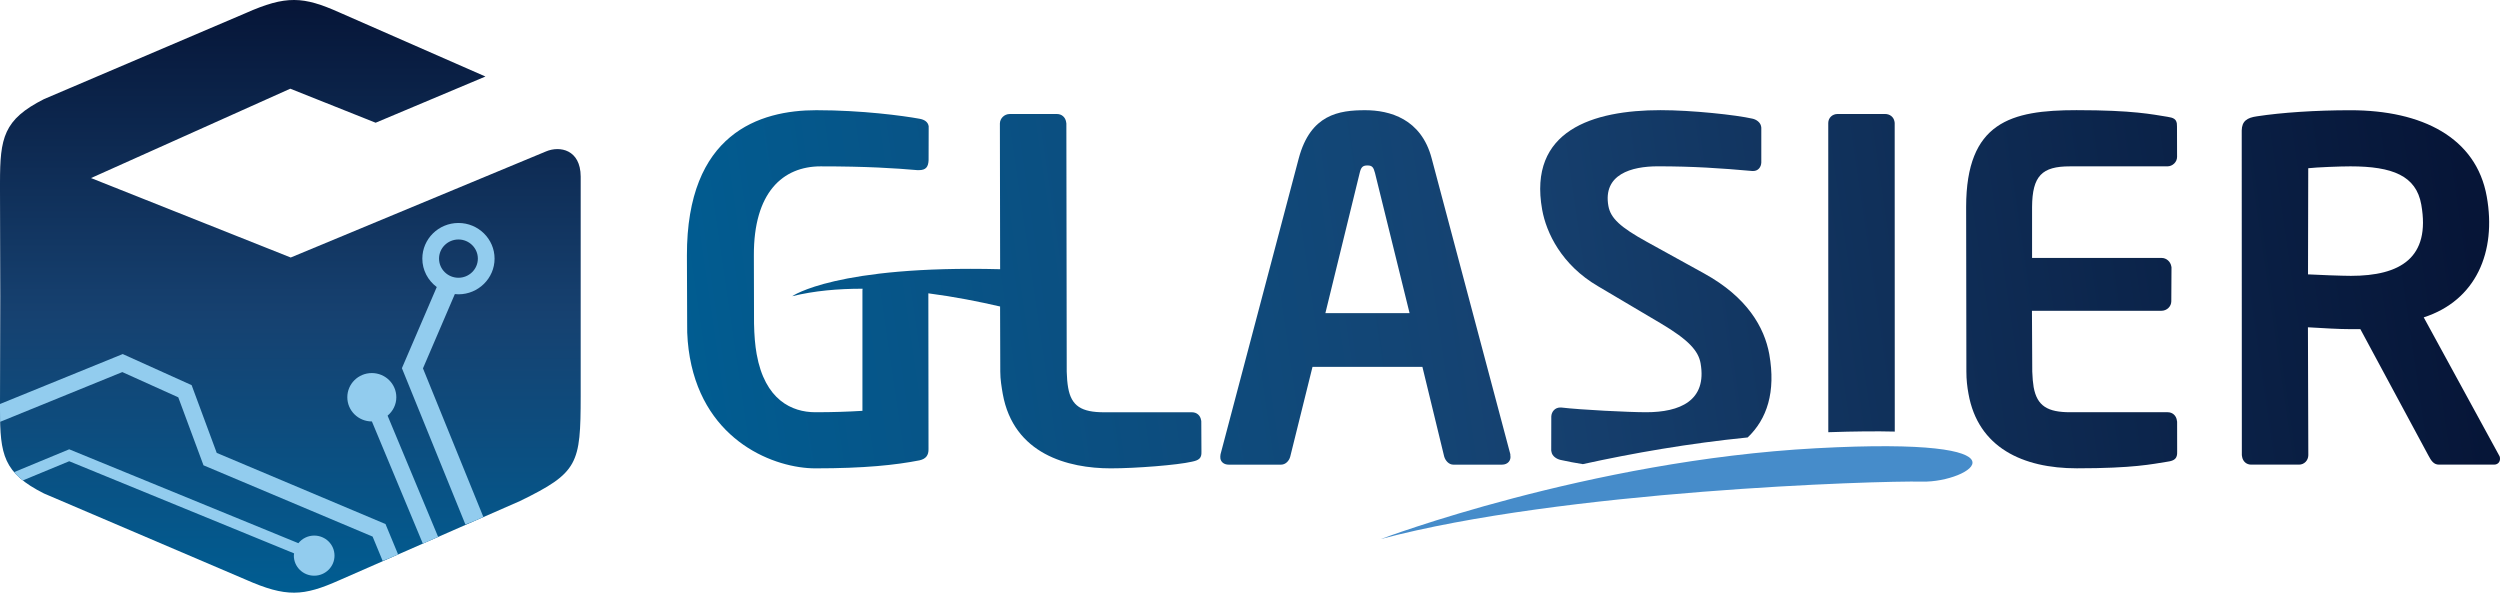
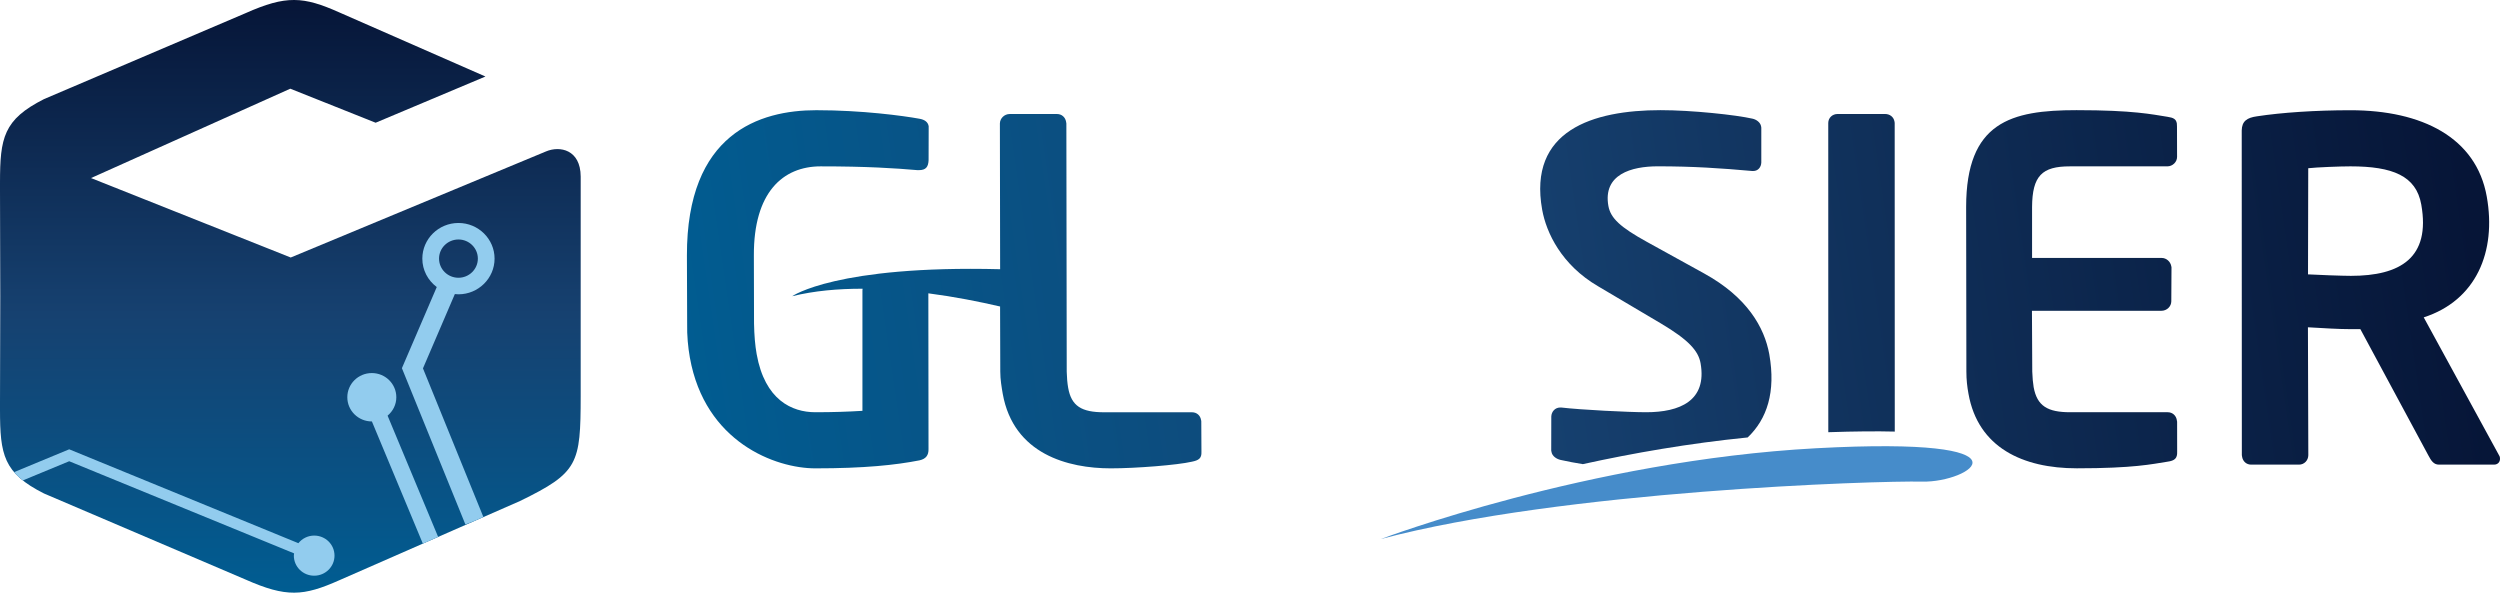
<svg xmlns="http://www.w3.org/2000/svg" width="232" height="55" viewBox="0 0 232 55" fill="none">
  <g clip-path="url(#clip0_610_7229)">
-     <path fill-rule="evenodd" clip-rule="evenodd" d="M140.16 42.155L132.858 14.695C131.89 11.016 128.952 10.227 126.689 10.227C124.254 10.227 121.613 10.618 120.524 14.695L113.266 42.155C113.251 42.289 113.229 42.416 113.251 42.547C113.31 42.901 113.618 43.119 114.018 43.119H118.892C119.295 43.119 119.636 42.767 119.735 42.369L121.8 34.047H132L134.021 42.369C134.138 42.764 134.464 43.119 134.864 43.119H139.394C139.925 43.119 140.252 42.724 140.16 42.246C140.164 42.199 140.164 42.199 140.16 42.155ZM122.996 29.057L126.179 16.05C126.304 15.524 126.451 15.354 126.898 15.354C127.342 15.354 127.459 15.524 127.599 16.05L130.808 29.057H122.996Z" fill="url(#paint0_linear_610_7229)" />
    <path fill-rule="evenodd" clip-rule="evenodd" d="M202.025 39.088C202.018 39.045 202.01 38.998 202.003 38.954C201.93 38.563 201.61 38.255 201.167 38.255H192.111C190.025 38.255 189.042 37.683 188.723 35.931C188.657 35.539 188.613 35.058 188.594 34.486L188.565 28.84H200.587C201.079 28.84 201.497 28.442 201.497 27.96L201.515 24.81L201.508 24.766C201.5 24.723 201.5 24.723 201.489 24.683C201.416 24.285 201.046 23.937 200.606 23.937H188.576V19.204C188.598 16.311 189.504 15.438 192.075 15.438H201.13C201.61 15.438 202.032 15.043 202.032 14.561L202.025 11.759C202.003 11.628 202.032 11.538 202.01 11.451C201.941 11.052 201.698 10.922 201.145 10.839C199.733 10.618 197.98 10.223 192.698 10.223C186.621 10.223 182.466 11.32 182.458 19.2L182.48 34.486C182.48 35.232 182.554 35.891 182.675 36.543C183.562 41.536 187.718 43.459 192.731 43.459C198.009 43.459 199.718 43.068 201.145 42.844C201.798 42.757 202.065 42.536 202.04 41.931L202.036 39.125L202.025 39.088Z" fill="url(#paint1_linear_610_7229)" />
    <path fill-rule="evenodd" clip-rule="evenodd" d="M231.908 42.246L224.922 29.452C229.785 27.88 231.688 23.364 230.771 18.24C229.796 12.765 224.775 10.23 218.118 10.23C214.883 10.23 211.726 10.444 209.437 10.795C208.527 10.925 208.047 11.233 208.032 12.113L208.043 42.246L208.051 42.285C208.054 42.329 208.065 42.369 208.073 42.416C208.146 42.811 208.461 43.118 208.909 43.118H213.347C213.838 43.118 214.205 42.724 214.212 42.246L214.176 30.372C215.698 30.458 217 30.545 218.155 30.545H219.042L225.343 42.246C225.615 42.767 225.853 43.118 226.337 43.118H231.443C231.842 43.118 232.048 42.811 231.993 42.463C231.974 42.369 231.967 42.329 231.908 42.246ZM218.162 25.599C217.407 25.599 214.905 25.508 214.183 25.461L214.205 15.611C214.982 15.521 217.187 15.437 218.118 15.437C222.024 15.437 224.221 16.31 224.694 18.983C225.574 23.936 222.732 25.599 218.162 25.599Z" fill="url(#paint2_linear_610_7229)" />
    <path fill-rule="evenodd" clip-rule="evenodd" d="M111.454 38.958C111.388 38.567 111.069 38.259 110.618 38.259H102.457C100.371 38.259 99.424 37.687 99.124 35.981C99.05 35.547 99.006 35.065 98.992 34.493L98.959 11.458C98.955 11.411 98.944 11.367 98.929 11.284C98.856 10.886 98.537 10.581 98.093 10.581H93.699C93.208 10.581 92.797 10.98 92.79 11.458L92.812 24.983C77.602 24.599 73.513 27.489 73.513 27.489C75.552 26.986 77.786 26.79 80.049 26.794C80.045 26.848 80.034 26.899 80.034 26.957V38.125C78.673 38.208 77.305 38.255 75.662 38.255C73.487 38.255 70.979 37.118 70.219 32.867C70.069 32.038 69.996 31.114 69.974 30.02L69.959 23.72C69.93 17.849 72.651 15.438 76.157 15.438C80.419 15.438 83.104 15.611 85.135 15.789H85.183C85.227 15.789 85.227 15.789 85.271 15.789C85.935 15.789 86.144 15.481 86.173 14.869L86.181 11.929C86.166 11.845 86.195 11.805 86.181 11.715C86.118 11.324 85.807 11.099 85.308 11.016C83.834 10.748 80.019 10.227 75.757 10.227C70.484 10.227 63.721 12.37 63.746 23.72L63.768 30.02C63.746 31.161 63.849 32.211 64.018 33.175C65.422 41.058 71.98 43.463 75.662 43.463C80.232 43.463 83.104 43.155 85.33 42.72C85.931 42.586 86.181 42.242 86.166 41.666L86.151 27.221C88.576 27.536 90.864 27.993 92.808 28.442L92.826 34.489C92.826 35.235 92.951 35.934 93.054 36.546C94.059 42.152 99.127 43.463 103.077 43.463C105.432 43.463 109.279 43.155 110.599 42.847C111.238 42.72 111.52 42.539 111.494 41.934L111.48 39.128C111.48 39.088 111.48 39.048 111.454 38.958Z" fill="url(#paint3_linear_610_7229)" />
    <path fill-rule="evenodd" clip-rule="evenodd" d="M158.146 25.378L152.824 22.441C150.371 21.087 149.465 20.254 149.259 19.117C148.735 16.177 151.398 15.434 153.84 15.434C157.123 15.434 159.683 15.608 162.613 15.869C162.657 15.869 162.657 15.869 162.701 15.869C163.145 15.869 163.435 15.518 163.449 15.079V11.842C163.442 11.802 163.435 11.759 163.427 11.711C163.358 11.36 163.006 11.096 162.635 11.013C161.106 10.665 157.035 10.223 154.104 10.223C147.811 10.223 141.796 12.106 143.113 19.461C143.498 21.608 144.917 24.585 148.284 26.555L154.134 30.017C156.716 31.549 157.603 32.559 157.812 33.7C158.432 37.202 155.872 38.255 152.766 38.255C151.123 38.255 146.692 38.031 144.88 37.817C144.836 37.817 144.836 37.817 144.789 37.817C144.301 37.817 143.978 38.208 143.96 38.65L143.953 41.804C143.953 41.848 143.96 41.891 143.978 41.938C144.044 42.333 144.444 42.594 144.822 42.681C145.475 42.825 146.16 42.959 146.887 43.072C151.526 42.051 156.734 41.142 162.184 40.595C163.974 38.896 164.81 36.383 164.19 32.874C163.735 30.372 162.133 27.573 158.146 25.378Z" fill="url(#paint4_linear_610_7229)" />
    <path fill-rule="evenodd" clip-rule="evenodd" d="M175.809 11.28C175.728 10.842 175.373 10.578 174.929 10.578H170.535C170.047 10.578 169.669 10.925 169.662 11.411L169.666 40.109C172.123 40.026 174.155 40.008 175.835 40.051L175.827 11.411C175.824 11.364 175.813 11.324 175.809 11.28Z" fill="url(#paint5_linear_610_7229)" />
    <path fill-rule="evenodd" clip-rule="evenodd" d="M168.54 41.597C147.448 42.731 128.141 50.024 128.141 50.024C145.001 45.53 174.126 44.599 178.398 44.694C182.799 44.795 189.588 40.464 168.54 41.597Z" fill="#468CCA" />
    <path fill-rule="evenodd" clip-rule="evenodd" d="M50.657 14.058L26.979 23.897L8.446 16.524L26.938 8.231L34.86 11.389L45.049 7.101L31.505 1.159C28.145 -0.34 26.564 -0.456 22.783 1.224L4.082 9.198C0.315 11.103 0.004 12.787 0 16.966V17.284V17.603L0.026 27.496L0 37.39V37.712V38.031C0.004 42.21 0.315 43.894 4.082 45.795L22.783 53.78C24.675 54.616 26.014 55.007 27.302 55C28.589 54.996 29.825 54.587 31.501 53.841L48.258 46.494C53.671 43.854 53.88 43.064 53.888 36.756V16.379C53.873 13.88 51.948 13.504 50.657 14.058Z" fill="url(#paint6_linear_610_7229)" />
-     <path fill-rule="evenodd" clip-rule="evenodd" d="M35.513 52.056L34.578 49.796L18.884 43.18L16.544 36.872L11.351 34.529L0.011 39.146C0.004 38.795 0 38.425 0 38.031V37.712V37.491L11.388 32.856L17.784 35.742L20.113 42.029L35.774 48.63L36.944 51.451L36.239 51.759L35.513 52.056Z" fill="#92CCEE" />
    <path fill-rule="evenodd" clip-rule="evenodd" d="M42.544 27.312C44.389 27.312 45.896 25.827 45.896 24.002C45.896 22.177 44.392 20.692 42.544 20.692C40.696 20.692 39.192 22.177 39.192 24.002C39.192 25.077 39.72 26.033 40.531 26.638L37.296 34.167L43.19 48.673L44.033 48.34L44.858 47.978L39.251 34.185L42.21 27.29C42.324 27.304 42.434 27.312 42.544 27.312ZM42.544 22.224C43.534 22.224 44.345 23.02 44.345 23.998C44.345 24.98 43.534 25.776 42.544 25.776C41.55 25.776 40.743 24.98 40.743 23.998C40.743 23.02 41.554 22.224 42.544 22.224Z" fill="#92CCEE" />
    <path fill-rule="evenodd" clip-rule="evenodd" d="M40.659 49.825L35.968 38.574C36.459 38.161 36.779 37.556 36.779 36.865C36.779 35.626 35.763 34.62 34.505 34.62C33.247 34.62 32.231 35.626 32.231 36.865C32.231 38.103 33.25 39.11 34.505 39.11C34.508 39.11 34.512 39.11 34.512 39.11L39.239 50.448L40.659 49.825Z" fill="#92CCEE" />
    <path fill-rule="evenodd" clip-rule="evenodd" d="M29.157 49.702C28.559 49.702 28.035 49.981 27.69 50.408L6.422 41.695L1.306 43.814C1.533 44.082 1.804 44.335 2.116 44.585L6.422 42.803L27.291 51.353C27.283 51.426 27.268 51.491 27.268 51.563C27.268 52.592 28.112 53.425 29.154 53.425C30.195 53.425 31.042 52.592 31.042 51.563C31.046 50.535 30.203 49.702 29.157 49.702Z" fill="#92CCEE" />
  </g>
  <defs>
    <linearGradient id="paint0_linear_610_7229" x1="61.729" y1="36.782" x2="228.128" y2="12.434" gradientUnits="userSpaceOnUse">
      <stop stop-color="#005D92" />
      <stop offset="0.47" stop-color="#164170" />
      <stop offset="1" stop-color="#061537" />
    </linearGradient>
    <linearGradient id="paint1_linear_610_7229" x1="63.004" y1="45.496" x2="229.403" y2="21.148" gradientUnits="userSpaceOnUse">
      <stop stop-color="#005D92" />
      <stop offset="0.47" stop-color="#164170" />
      <stop offset="1" stop-color="#061537" />
    </linearGradient>
    <linearGradient id="paint2_linear_610_7229" x1="63.567" y1="49.339" x2="229.965" y2="24.991" gradientUnits="userSpaceOnUse">
      <stop stop-color="#005D92" />
      <stop offset="0.47" stop-color="#164170" />
      <stop offset="1" stop-color="#061537" />
    </linearGradient>
    <linearGradient id="paint3_linear_610_7229" x1="60.893" y1="31.069" x2="227.292" y2="6.72" gradientUnits="userSpaceOnUse">
      <stop stop-color="#005D92" />
      <stop offset="0.47" stop-color="#164170" />
      <stop offset="1" stop-color="#061537" />
    </linearGradient>
    <linearGradient id="paint4_linear_610_7229" x1="62.072" y1="39.127" x2="228.471" y2="14.778" gradientUnits="userSpaceOnUse">
      <stop stop-color="#005D92" />
      <stop offset="0.47" stop-color="#164170" />
      <stop offset="1" stop-color="#061537" />
    </linearGradient>
    <linearGradient id="paint5_linear_610_7229" x1="62.364" y1="41.12" x2="228.762" y2="16.771" gradientUnits="userSpaceOnUse">
      <stop stop-color="#005D92" />
      <stop offset="0.47" stop-color="#164170" />
      <stop offset="1" stop-color="#061537" />
    </linearGradient>
    <linearGradient id="paint6_linear_610_7229" x1="26.944" y1="55.001" x2="26.944" y2="6.93349e-06" gradientUnits="userSpaceOnUse">
      <stop stop-color="#005D92" />
      <stop offset="0.47" stop-color="#164170" />
      <stop offset="1" stop-color="#061537" />
    </linearGradient>
    <clipPath id="clip0_610_7229">
      <rect width="232" height="55" fill="white" />
    </clipPath>
  </defs>
</svg>